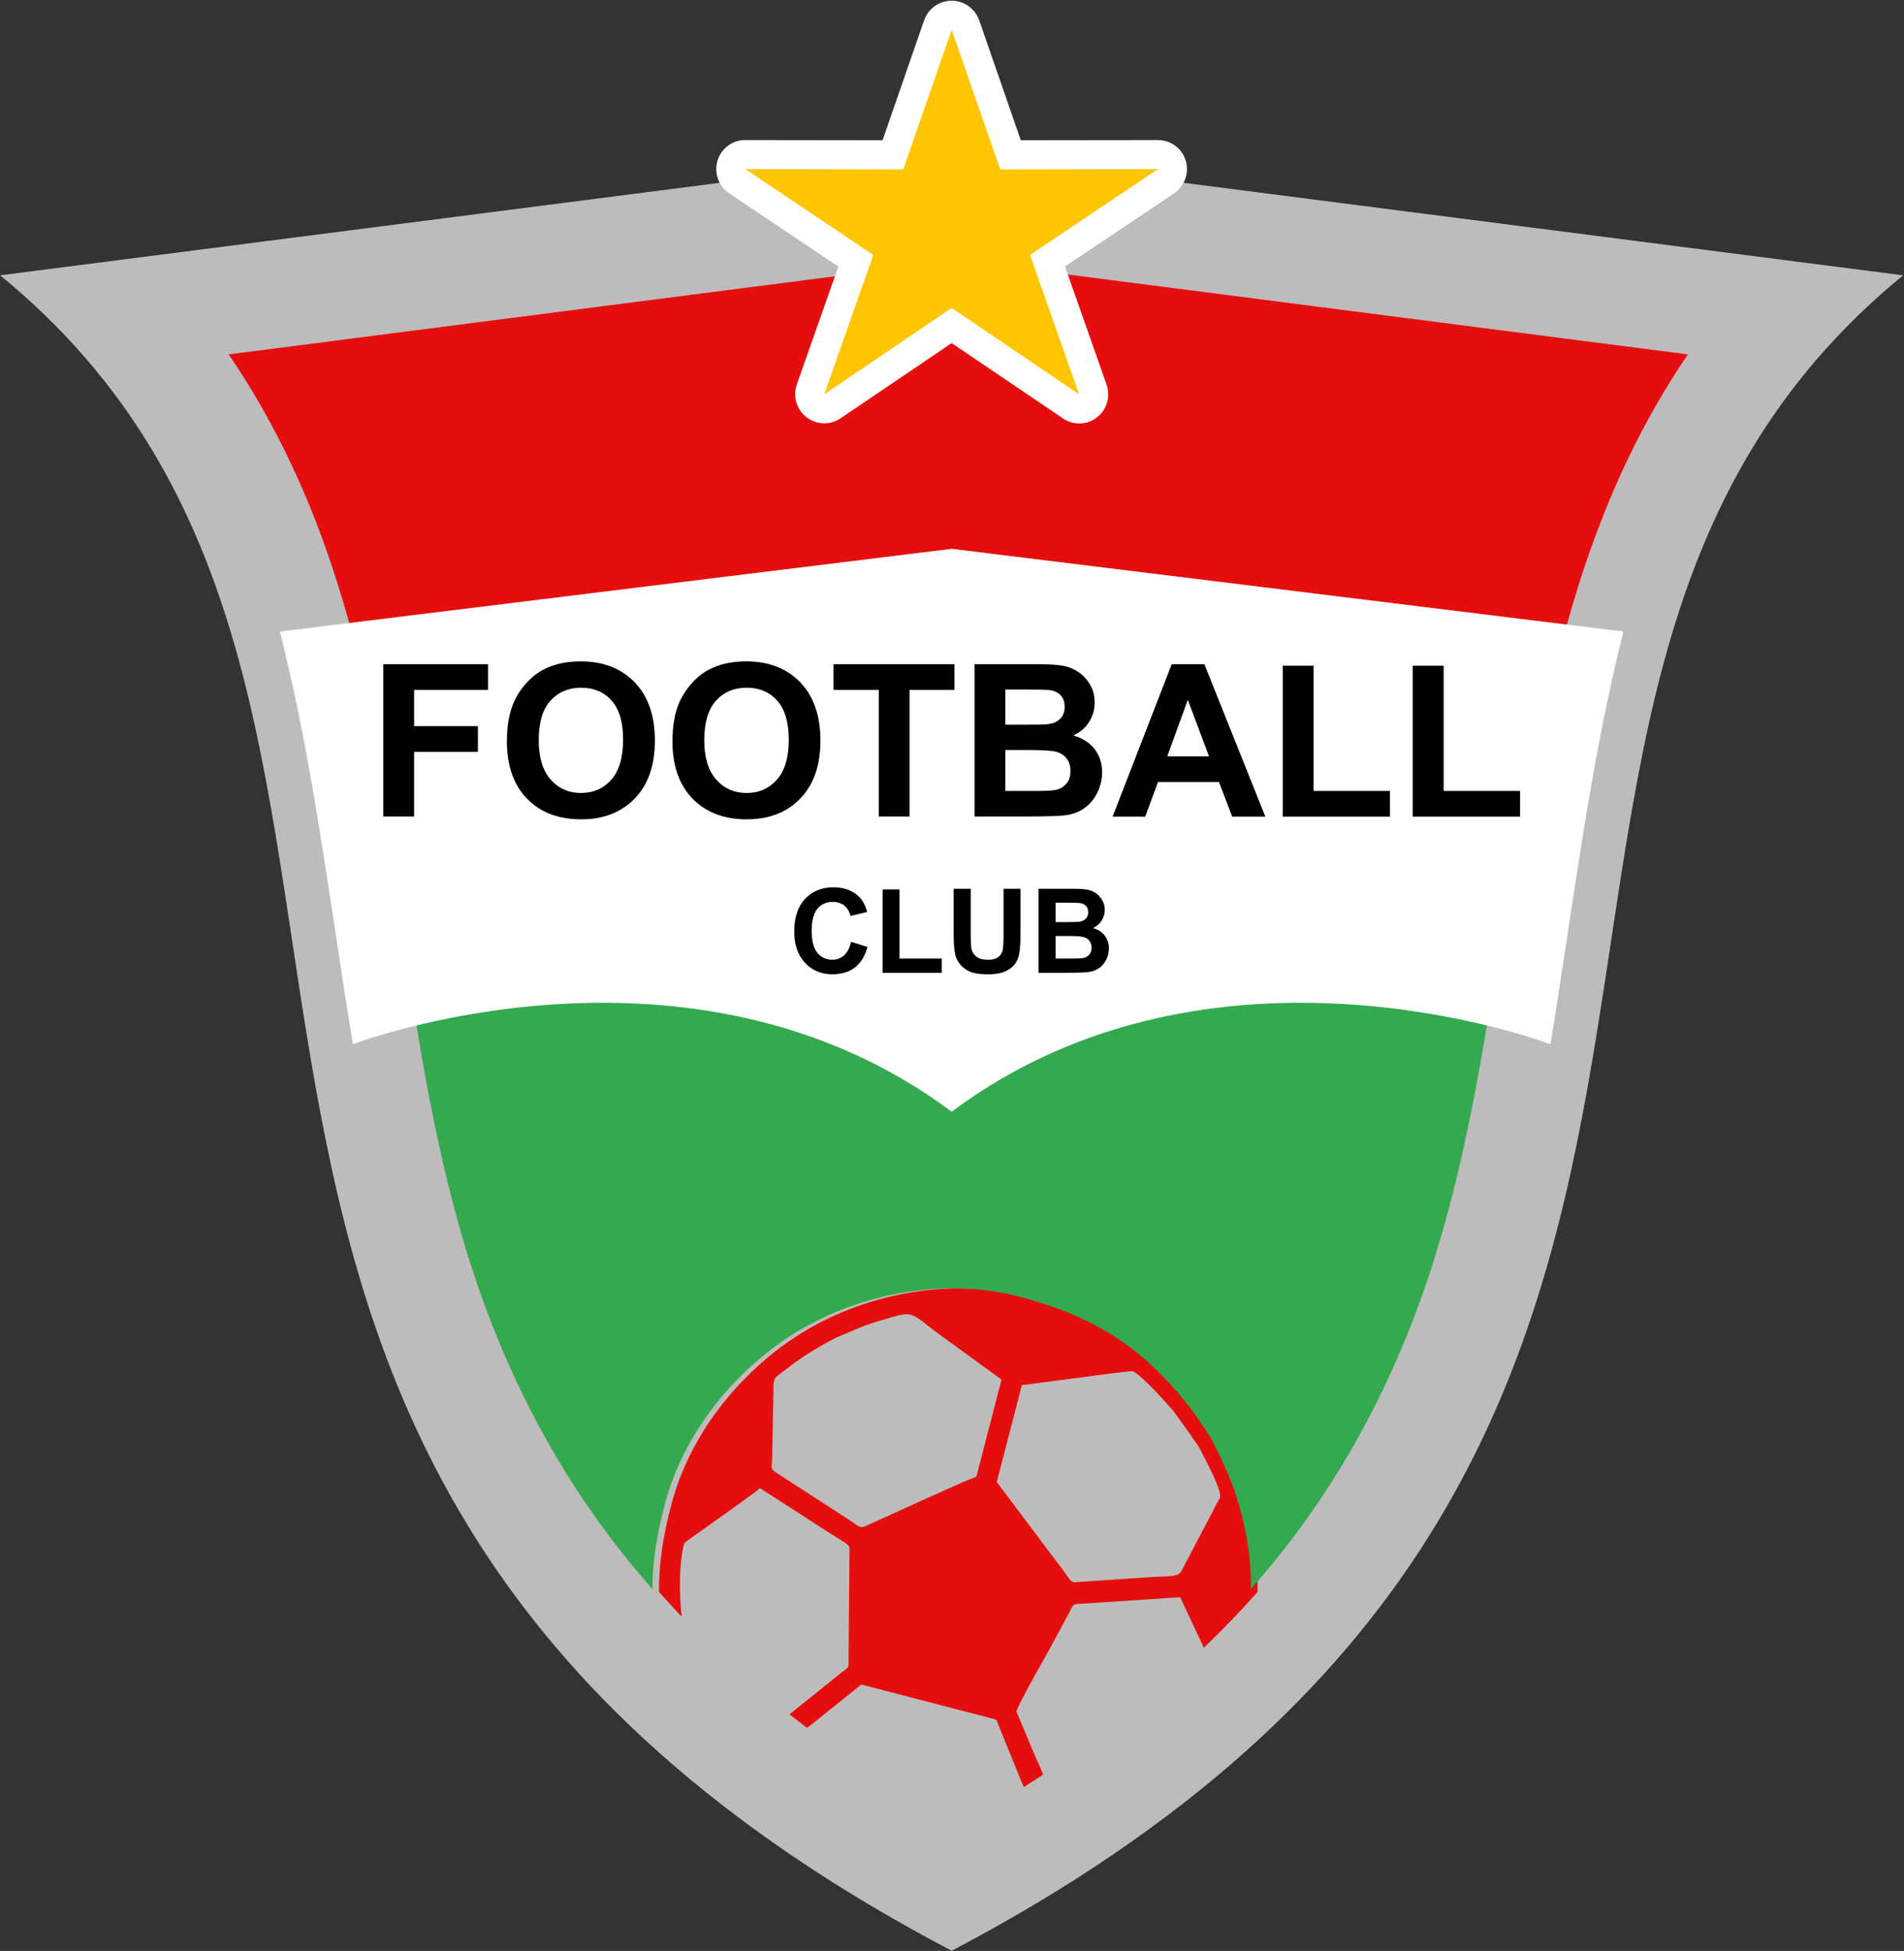
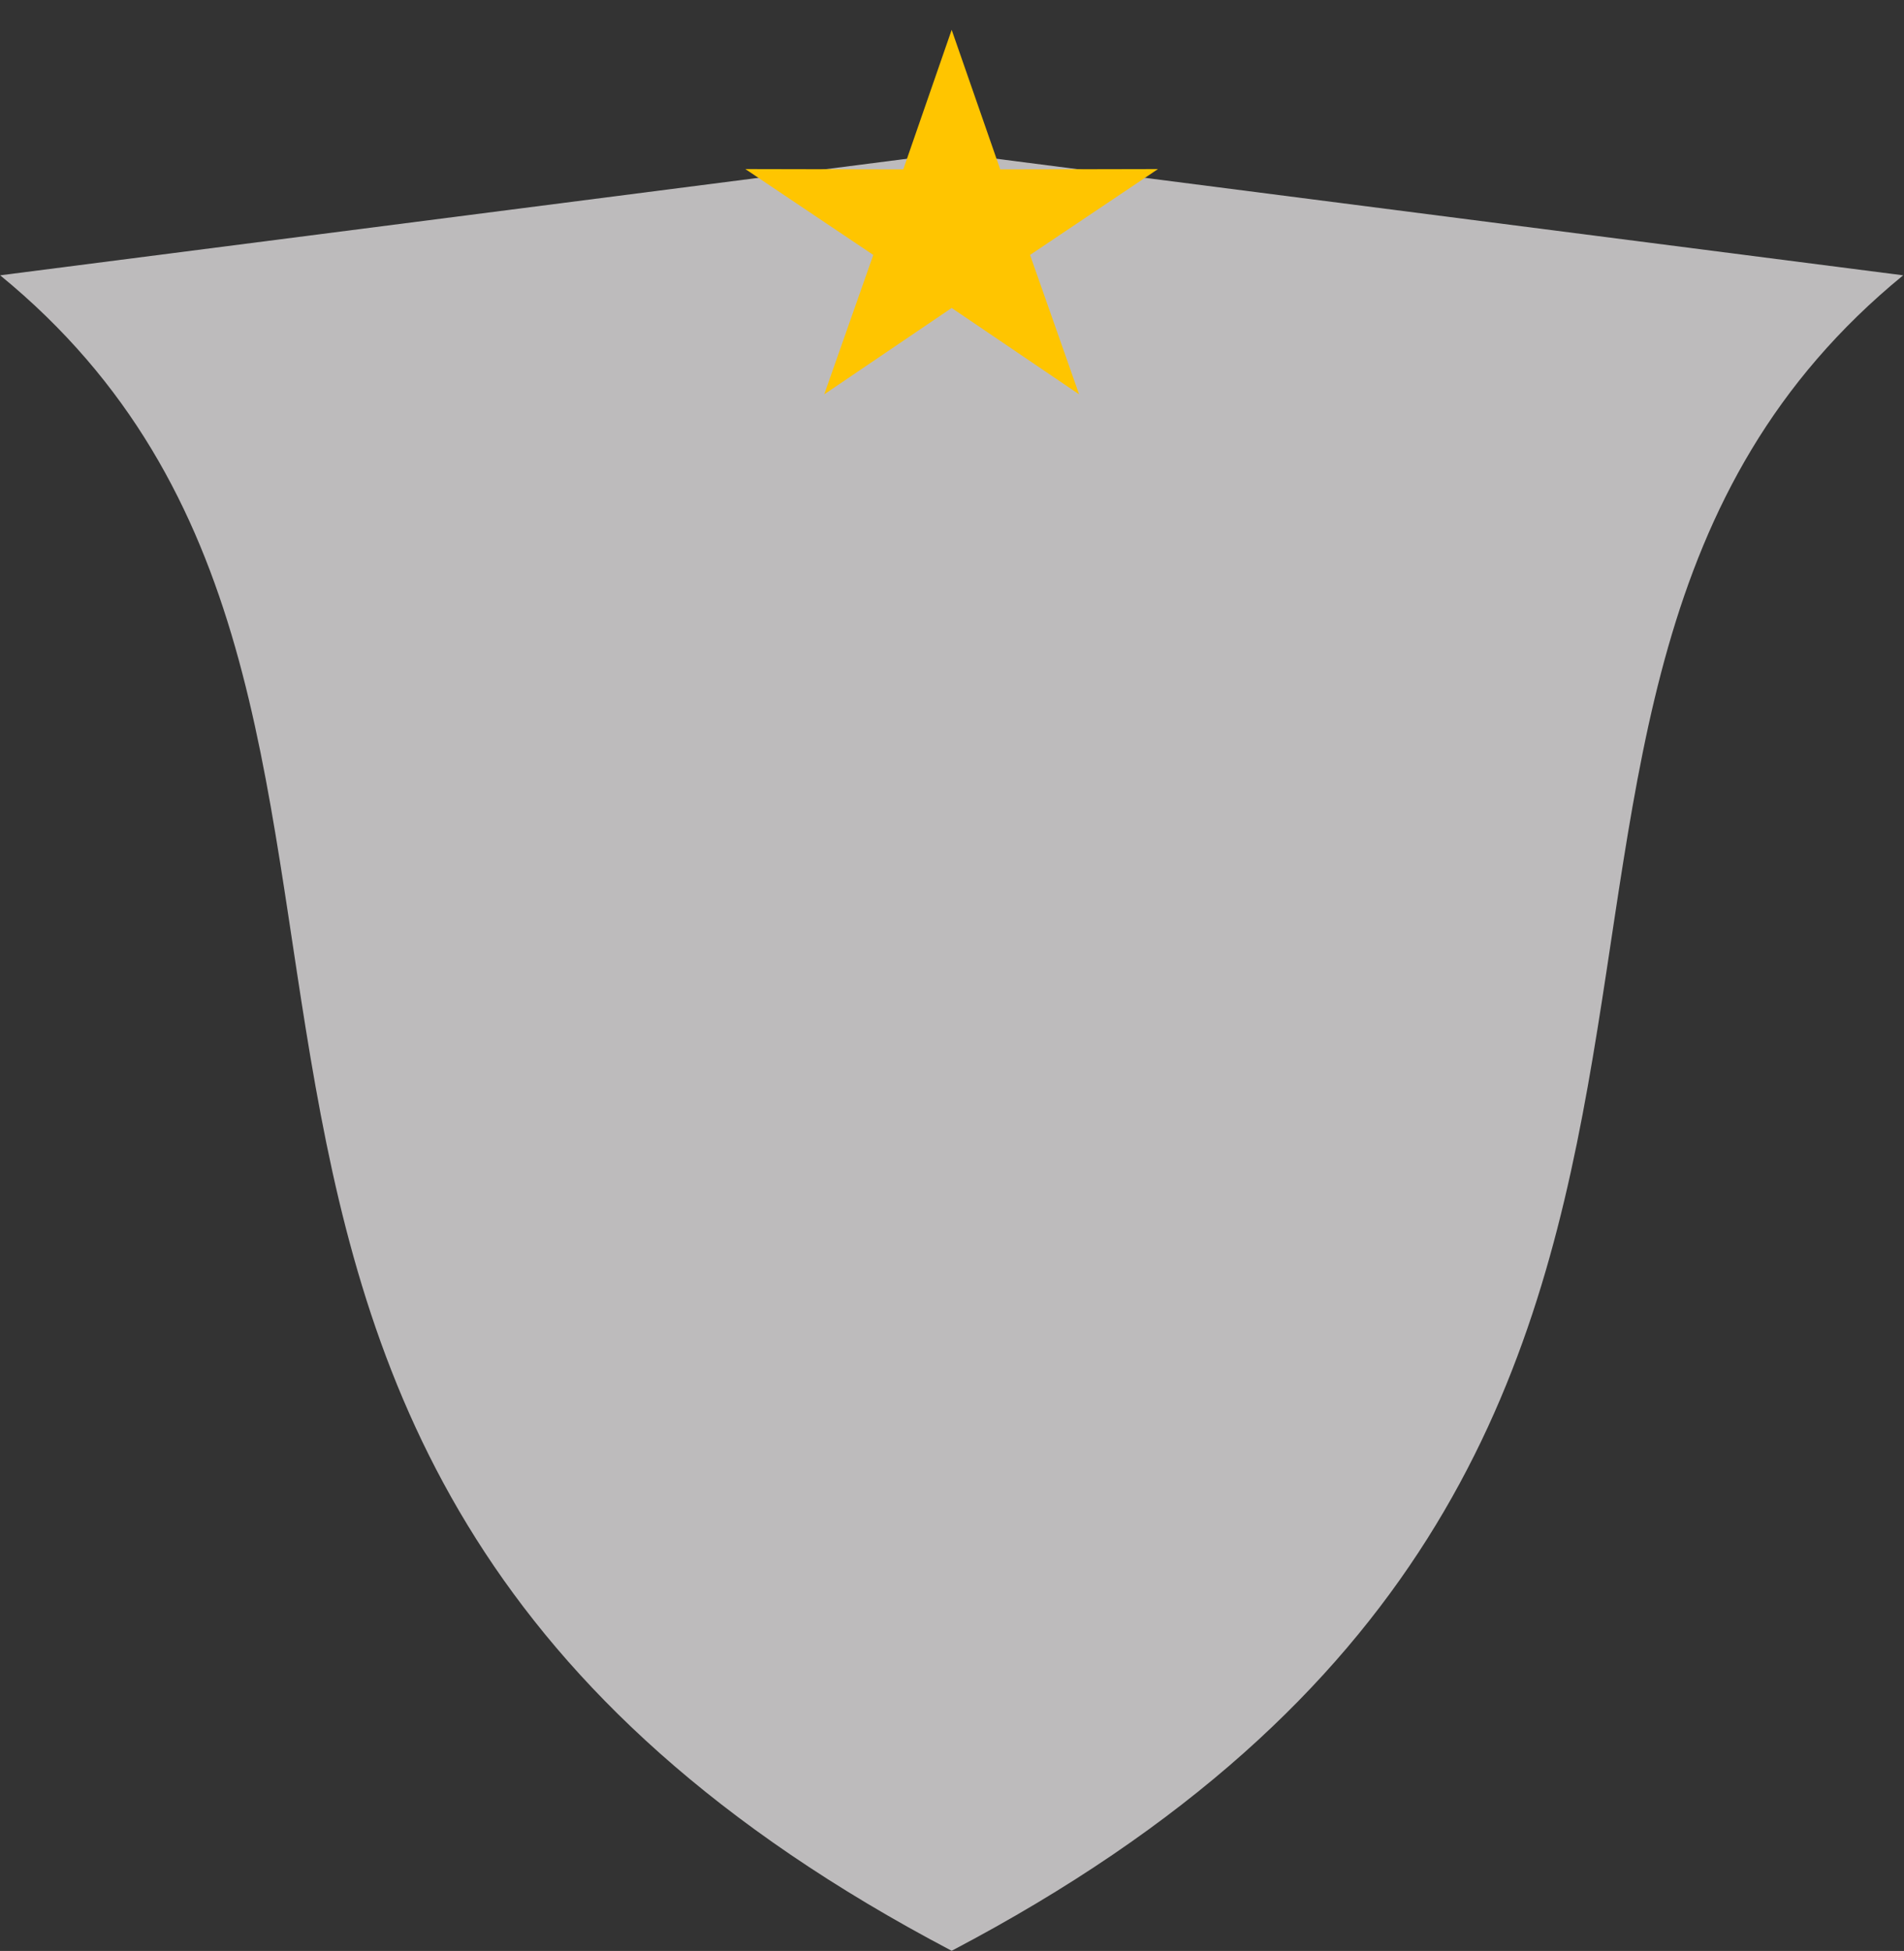
<svg xmlns="http://www.w3.org/2000/svg" version="1.2" viewBox="0 0 1149 1177" width="1149" height="1177">
  <rect x="0" y="0" width="1149" height="1177" fill="#333333" stroke="none" />
  <defs>
    <clipPath clipPathUnits="userSpaceOnUse" id="cp1">
      <path d="M-1803-3387h4800v4800h-4800z" />
    </clipPath>
  </defs>
  <style>.d{fill:#fff}</style>
  <g clip-path="url(#cp1)">
    <path d="M574.3 92.3L.1 166.1c314.2 257.2 1.8 710.3 574.2 1010.8 572.4-300.5 259.9-753.6 574.2-1010.8z" fill="#bdbbbc" />
-     <path fill-rule="evenodd" d="M405.1 907.9c11.7-45.1 44.8-83.8 81.8-105.6 37-21.8 86.9-31.8 132-20.1 48.1 12.5 78.3 33.4 106.5 71.4l8.6 12.8c4.7 8.1 11.6 23.6 14.8 32.3l3.5 11.3c4.9 17.8 6.9 34 6.6 50.4q-15.5 17.5-32.4 33.7l-14.3-30.5-58.9 3.9c-6.8.3-5.2.2-8.5 6.2-3.8 7.2-7.6 14-11.6 21.5-1.6 2.9-20.1 35.3-19.8 37.5.1.4 1.7 3.9 2 4.6l8.1 19.5c.8 1.9 4 8.7 6 13.8q-5.8 3.8-11.7 7.6l-15.8-38.8c-.7-1.4-.1-1.8-2-2.3l-79-20.5c-1.9-.5-1.6.1-2.9 1l-25.9 20.8c-1.7 1.4-3.5 2.7-5.2 4q-5.3-4-10.6-8.1l31.5-25.3c4.9-3.9 4.1-2.1 4.2-9.2l.5-60.9c.1-8.3 1.6-5.2-14.6-15.7-6.5-4.2-12.9-8.3-19.6-12.7l-19.8-12.7c-5.6 5-45.5 32.5-45.7 33.2-3.3 12.7-3 30-1.6 44.3q-6.9-7.4-13.6-14.9c-.2-16.4 2.2-32.7 7.4-52.5zm237.4 40.7c2.1 2.9 3.4 5.6 5.6 6l47.2-3.2c8.8-.6 15.3.4 17.6-3.5l18.5-35.2 2.4-4.8c.9-1.8 1.5-2.3 2.3-4.1 1.8-4.1-8.5-22.6-10.9-27.6-2.3-4.8-4.9-7.5-6.7-10.5l-9.9-13.8c-3.4-4.2-20.8-23.5-25.1-24.6-1.5-.4-29.2 3.5-33.4 4l-25.3 3.3c-2.5.3-5.7.9-8.1.9l-15.2 58.6zm-75-143.1c-20.7-15.3-14.5-15.1-39.5-7.8-6.9 2-13.1 5-19.7 7.7-8.4 3.4-24.1 12.9-31.6 18.9-7.7 6.1-9.9 6.1-9.9 11.5l-.8 42.7c-.2 8-1.6 7.4 3 10.3l43.5 28.2c5.5 3.6 6.3 5.3 9.8 3.7 12.8-5.7 57.9-26.6 66.9-29.8l15.2-58.6zM190.6 314.6c-14.2-36.4-31.6-70-52.6-100.8l440.3-56.7 440.3 56.7c-21 30.8-38.4 64.4-52.5 100.8-10.1 25.9-18.2 52.3-25 79.1L578.3 349l-362.8 44.7c-6.8-26.8-14.9-53.2-24.9-79.1z" fill="#e50e0e" />
-     <path d="M574.3 652.9c-141.6-105.8-322.9-36.7-322.9-36.7l-.5-.1c7.1 43.3 15.4 86.4 27.6 128.6 24.9 85.9 63.6 155.5 115.2 214 0-15.8 2.4-31.7 7.4-50.8 11.7-45.1 44.8-83.8 81.7-105.6 37.1-21.8 87-31.8 132.1-20.1 48.1 12.5 78.3 33.4 106.5 71.4l8.6 12.8c4.7 8.1 11.6 23.6 14.8 32.3l3.5 11.3c4.7 17.2 6.8 32.9 6.6 48.7 51.6-58.5 90.3-128.1 115.1-214 12.2-42.2 20.6-85.3 27.7-128.6l-.6.1s-181.2-69.1-322.8 36.7z" fill="#35a94f" />
-     <path class="d" d="M168.9 381c20.6 81.4 30.3 165.5 44 248.6l.6.2s202.6-77.3 360.8 40.9c158.2-118.2 360.8-40.9 360.8-40.9l.6-.2c13.7-83.1 23.4-167.2 44-248.6l-405.4-49.9z" />
-     <path fill-rule="evenodd" d="M231.3 492.6v-91.9h63.2v15.5h-44.6v21.9h38.5v15.5h-38.5v39zm74.6-45.4q0-14 4.2-23.6c2.1-4.7 5-8.9 8.6-12.6q5.4-5.6 11.9-8.3 8.6-3.7 19.8-3.7c13.6 0 24.4 4.2 32.6 12.6q12.2 12.7 12.2 35.2 0 22.3-12.1 34.9c-8.1 8.4-18.9 12.6-32.4 12.6q-20.6 0-32.7-12.5-12.1-12.5-12.1-34.6zm19.2-.6q0 15.6 7.2 23.7t18.3 8.1q11.2 0 18.3-8 7.1-8 7.1-24.1.1-15.8-6.9-23.6-6.9-7.8-18.5-7.8c-7.6 0-13.8 2.7-18.5 7.9q-7 7.9-7 23.8zm80.7.6q0-14 4.2-23.6 3.2-7 8.6-12.6 5.4-5.6 11.9-8.3 8.6-3.7 19.8-3.7c13.6 0 24.4 4.2 32.6 12.6q12.2 12.7 12.2 35.2 0 22.3-12.1 34.9-12.1 12.6-32.4 12.6c-13.7 0-24.6-4.2-32.7-12.5q-12.1-12.5-12.1-34.6zm19.2-.6q0 15.6 7.2 23.7t18.4 8.1q11.1 0 18.2-8 7.2-8 7.2-24.1 0-15.8-7-23.6-6.9-7.8-18.4-7.8-11.5 0-18.6 7.9-7 7.9-7 23.8zm105.3 46v-76.4H503v-15.5h73v15.5h-27.1v76.4zm57.8-91.9h36.7q11 0 16.3.9 5.4.9 9.6 3.8 4.3 2.9 7.1 7.6 2.8 4.8 2.8 10.8c0 4.3-1.1 8.2-3.4 11.8-2.3 3.6-5.5 6.3-9.5 8.1q8.4 2.4 12.9 8.3t4.5 13.9q0 6.3-2.9 12.3-2.9 5.9-8 9.5-5 3.5-12.4 4.3-4.7.5-22.4.6h-31.3zm18.6 15.3v21.2h12.1q10.9 0 13.5-.3 4.8-.5 7.5-3.3 2.7-2.7 2.7-7.1 0-4.3-2.3-6.9-2.4-2.7-7-3.3-2.8-.3-15.9-.3zm0 36.5v24.7H624q10 0 12.7-.6 4.1-.7 6.7-3.7c1.8-1.9 2.6-4.5 2.6-7.8 0-2.8-.6-5.1-2-7-1.3-2-3.2-3.4-5.8-4.3q-3.8-1.3-16.4-1.3zm156.9 40.2h-20l-8-20.9h-36.8l-7.7 20.9h-19.7l35.7-92h19.7zm-34-36.4l-12.8-34.1-12.4 34.1zm44.5 36.4v-91.1h18.6v75.6h46.1v15.5zm78.4 0v-91.1h18.7v75.6h46.1v15.5zm-338.9 75.5l9.9 3.1q-2.3 8.3-7.6 12.4-5.3 4-13.5 4.1-10.1 0-16.6-6.9-6.5-7-6.5-18.9 0-12.7 6.5-19.7 6.6-7 17.2-7 9.3 0 15.2 5.5 3.4 3.2 5.1 9.4l-10.1 2.4q-.9-4-3.7-6.3-2.9-2.2-7-2.2-5.6 0-9.1 4-3.5 4.1-3.6 13.1 0 9.6 3.5 13.7t9 4.1q4.1 0 7-2.6 3-2.6 4.3-8.2zm19 18.7v-50.3h10.2v41.7h25.5v8.6zm42.9-50.7h10.3v27.5q0 6.5.4 8.5.6 3.1 3.1 5 2.4 1.8 6.7 1.8 4.3.1 6.5-1.7t2.6-4.4q.5-2.6.5-8.6v-28.1h10.2v26.7q0 9.1-.8 12.9-.8 3.7-3 6.4-2.3 2.6-6 4.1c-2.5 1-5.7 1.5-9.7 1.5q-7.3 0-11-1.6-3.7-1.7-5.9-4.4t-2.9-5.6q-1-4.4-1-12.9zm51.2 0H647q6 0 8.9.5 3 .5 5.3 2.1 2.4 1.6 3.9 4.2 1.6 2.6 1.6 5.9 0 3.6-1.9 6.5-1.9 3-5.2 4.5 4.6 1.3 7.1 4.6t2.5 7.7q0 3.4-1.6 6.7-1.6 3.3-4.4 5.2-2.8 2-6.9 2.4-2.6.3-12.3.4h-17.3zm10.3 8.4v11.7h6.7q5.9 0 7.4-.2 2.6-.3 4.1-1.8 1.5-1.5 1.5-3.9t-1.3-3.8q-1.3-1.5-3.8-1.8-1.6-.2-8.8-.2zm0 20.1v13.6h9.5c3.7 0 6.1-.1 7-.3q2.3-.4 3.8-2 1.4-1.6 1.4-4.3 0-2.3-1.1-3.9t-3.2-2.3q-2.1-.8-9.1-.8z" />
-     <path fill-rule="evenodd" class="d" d="M590.9 12.2L616 84.6l82.8-.1c9.7 0 17.5 7.8 17.5 17.5 0 6.1-3.1 11.4-7.7 14.6l-65.9 44.2 25.1 71.3c3.2 9.1-1.6 19.1-10.7 22.4-5.9 2-12.2.8-16.7-2.8L574.3 207l-67.1 45.4c-8 5.4-18.9 3.3-24.3-4.7-3.3-4.7-3.8-10.6-2.1-15.6l25.1-71.3-65.9-44.2c-8-5.4-10.2-16.3-4.8-24.4 3.6-5.2 9.4-8 15.3-7.7l82.1.1 25.1-72.4c3.2-9.1 13.2-14 22.4-10.8 5.2 1.9 9.1 5.9 10.8 10.8zm-3.9 95.7l-12.7-36.5-12.7 36.5c-2.4 6.9-8.9 11.8-16.5 11.8l-37.6-.1 28.4 19.1c7.1 4.2 10.5 12.9 7.6 21l-11.9 33.8 32.7-22.1c5.8-4 13.7-4.3 19.8-.1l32.9 22.2-11.9-33.8c-2.6-7.4 0-15.9 6.8-20.4l29.2-19.7-36.7.1c-7.5.4-14.8-4.2-17.4-11.8z" />
    <path d="M574.3 18l29.3 84.2 95.2-.2-77.2 51.8 29.6 84.1-76.9-52.1-76.9 52.1 29.6-84.1-77.2-51.8 95.3.2z" fill="#ffc500" />
  </g>
</svg>